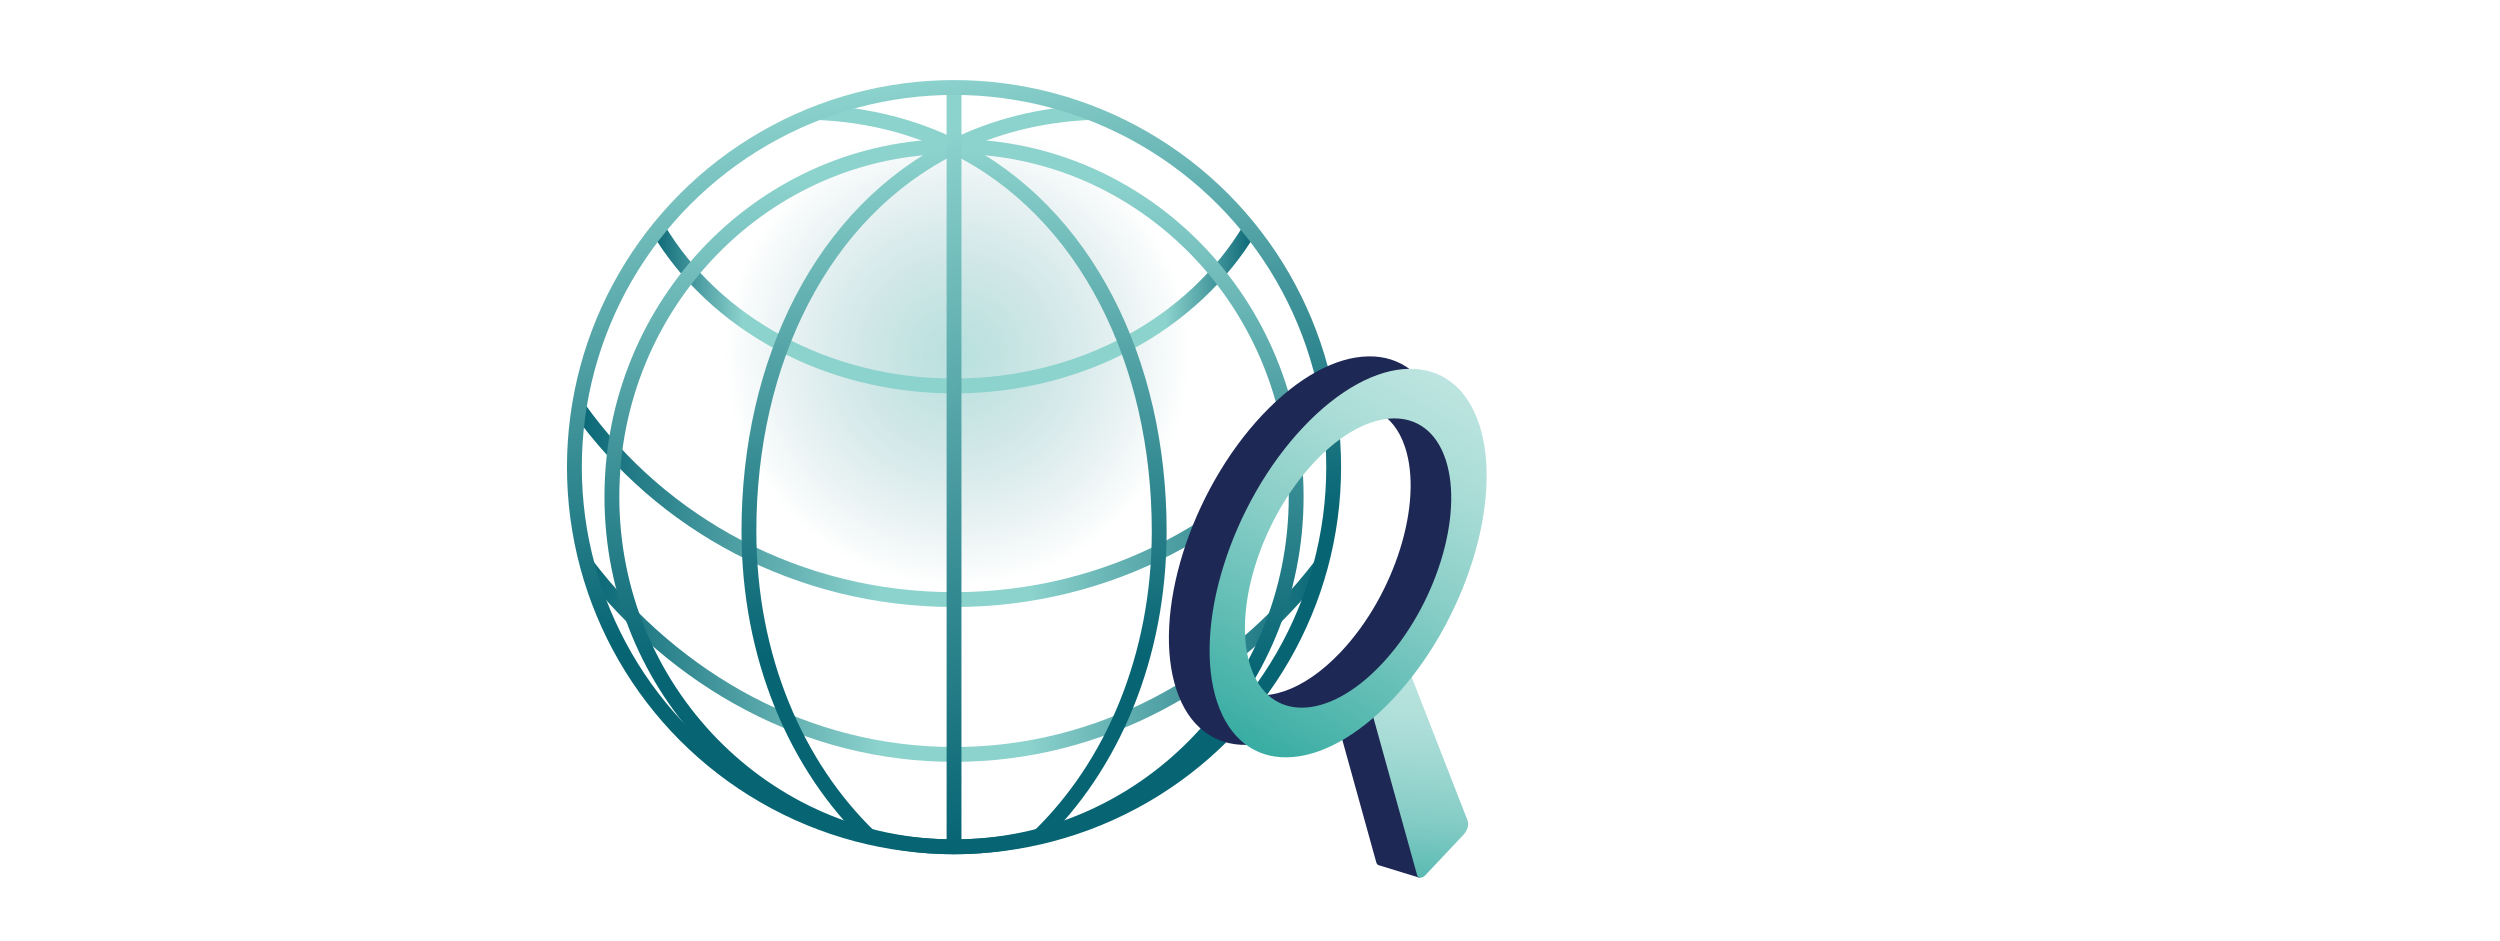
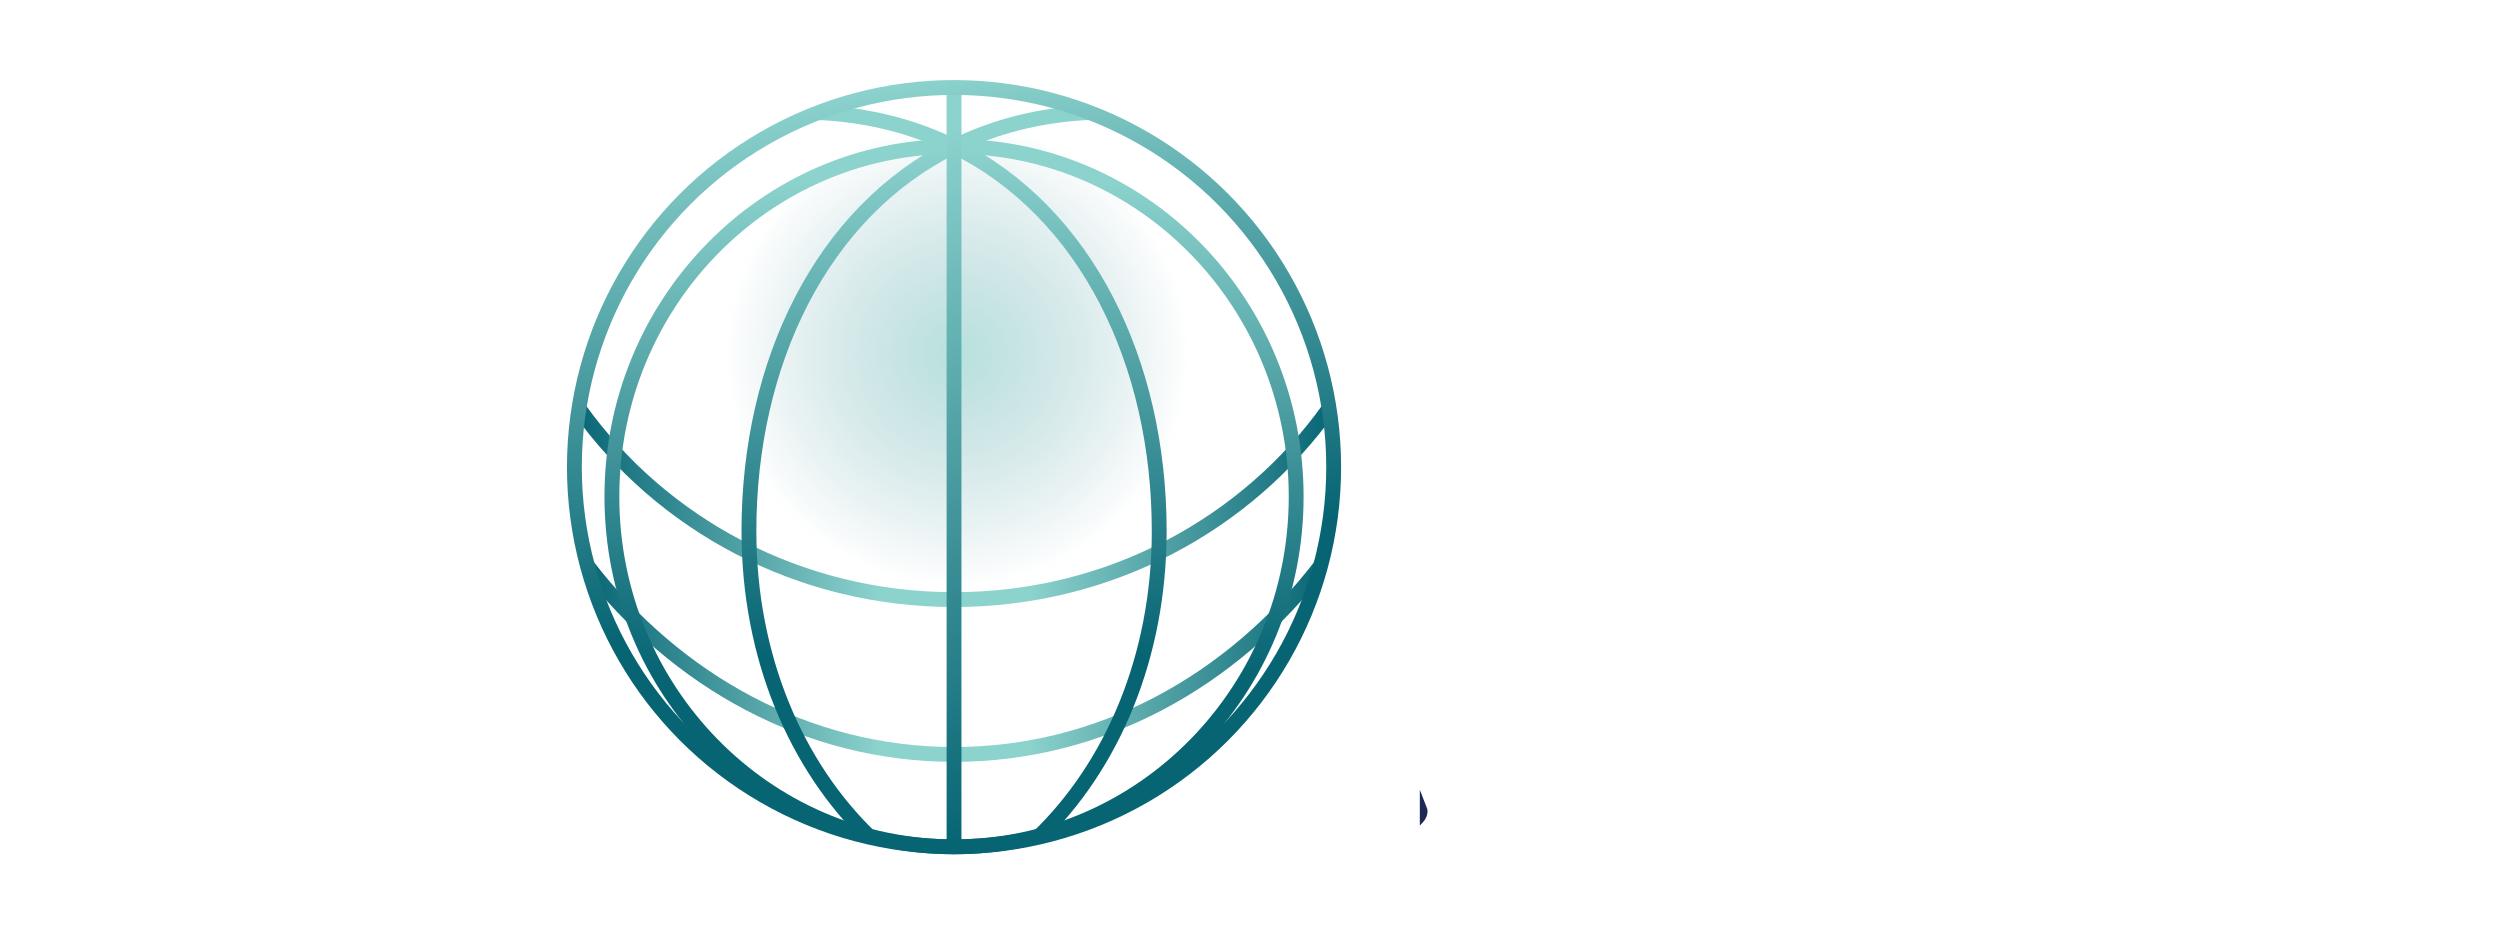
<svg xmlns="http://www.w3.org/2000/svg" xmlns:xlink="http://www.w3.org/1999/xlink" id="a" viewBox="0 0 372 140">
  <defs>
    <radialGradient id="b" cx="142.47" cy="52.73" fx="142.47" fy="52.73" r="34.59" gradientUnits="userSpaceOnUse">
      <stop offset="0" stop-color="#32aaa0" stop-opacity=".7" />
      <stop offset="1" stop-color="#056473" stop-opacity="0" />
    </radialGradient>
    <linearGradient id="c" x1="186.93" y1="46.04" x2="97" y2="46.04" gradientUnits="userSpaceOnUse">
      <stop offset="0" stop-color="#066473" />
      <stop offset=".15" stop-color="#8cd2cd" />
      <stop offset=".85" stop-color="#8cd2cd" />
      <stop offset="1" stop-color="#076574" />
      <stop offset="1" stop-color="#066473" />
    </linearGradient>
    <linearGradient id="d" x1="198.68" y1="75.22" x2="85.25" y2="75.22" gradientUnits="userSpaceOnUse">
      <stop offset="0" stop-color="#066473" />
      <stop offset=".4" stop-color="#8cd2cd" />
      <stop offset=".6" stop-color="#8cd2cd" />
      <stop offset="1" stop-color="#076574" />
      <stop offset="1" stop-color="#066473" />
    </linearGradient>
    <linearGradient id="e" x1="86.52" y1="98.43" x2="197.41" y2="98.43" xlink:href="#d" />
    <linearGradient id="f" x1="141.96" y1="20.69" x2="141.96" y2="127.11" gradientUnits="userSpaceOnUse">
      <stop offset=".06" stop-color="#8cd2cd" />
      <stop offset=".41" stop-color="#45989d" />
      <stop offset=".75" stop-color="#066473" />
    </linearGradient>
    <linearGradient id="g" x1="147.65" y1="15.64" x2="147.65" y2="125.43" xlink:href="#f" />
    <linearGradient id="h" x1="136.28" y1="15.64" x2="136.28" y2="125.43" xlink:href="#f" />
    <linearGradient id="i" x1="117.23" y1="26.67" x2="166.7" y2="112.36" gradientUnits="userSpaceOnUse">
      <stop offset=".06" stop-color="#8cd2cd" />
      <stop offset=".54" stop-color="#45989d" />
      <stop offset="1" stop-color="#066473" />
    </linearGradient>
    <linearGradient id="j" x1="131.96" y1="12.78" x2="151.97" y2="126.24" gradientUnits="userSpaceOnUse">
      <stop offset="0" stop-color="#8cd2cd" />
      <stop offset=".33" stop-color="#45989d" />
      <stop offset=".65" stop-color="#066473" />
    </linearGradient>
    <linearGradient id="k" x1="214.62" y1="65.49" x2="209.33" y2="137.14" gradientUnits="userSpaceOnUse">
      <stop offset=".06" stop-color="#caeae6" />
      <stop offset=".3" stop-color="#c7e8e4" />
      <stop offset=".45" stop-color="#bee5e0" />
      <stop offset=".58" stop-color="#b0dfda" />
      <stop offset=".69" stop-color="#9bd6d0" />
      <stop offset=".8" stop-color="#81cbc4" />
      <stop offset=".89" stop-color="#60bdb5" />
      <stop offset=".98" stop-color="#3aada3" />
      <stop offset="1" stop-color="#32aaa0" />
    </linearGradient>
    <linearGradient id="l" x1="221.68" y1="46.56" x2="184.16" y2="112.81" gradientUnits="userSpaceOnUse">
      <stop offset="0" stop-color="#caeae6" />
      <stop offset=".12" stop-color="#c1e6e2" />
      <stop offset=".32" stop-color="#abddd7" />
      <stop offset=".56" stop-color="#86cdc6" />
      <stop offset=".83" stop-color="#54b8af" />
      <stop offset="1" stop-color="#32aaa0" />
    </linearGradient>
  </defs>
  <circle cx="141.96" cy="70.69" r="56.49" style="fill:url(#b); opacity:.5; stroke-width:0px;" />
-   <path d="M97.95,34.1c8.27,13.86,24.87,23.33,44.01,23.33s35.74-9.47,44.01-23.33" style="fill:none; stroke:url(#c); stroke-miterlimit:10; stroke-width:2.21px;" />
  <path d="M197.78,60.77c-12.24,17.19-32.67,28.45-55.82,28.45s-43.58-11.26-55.82-28.45" style="fill:none; stroke:url(#d); stroke-miterlimit:10; stroke-width:2.21px;" />
  <path d="M196.53,84.17c-13.24,17.21-32.78,28.09-54.57,28.09s-41.33-10.88-54.57-28.09" style="fill:none; stroke:url(#e); stroke-miterlimit:10; stroke-width:2.21px;" />
  <ellipse cx="141.96" cy="73.9" rx="50.91" ry="52.11" style="fill:none; stroke:url(#f); stroke-miterlimit:10; stroke-width:2.21px;" />
  <path d="M121.76,16.75c7.51.34,14.26,2.11,20.21,5.05,19.72,9.73,30.52,32.21,30.52,57.23,0,18.78-7.04,35-18.08,45.61" style="fill:none; stroke:url(#g); stroke-miterlimit:10; stroke-width:2.21px;" />
  <path d="M129.52,124.63c-11.04-10.61-18.08-26.83-18.08-45.61,0-25.02,10.8-47.49,30.52-57.23,5.94-2.93,12.7-4.71,20.21-5.05" style="fill:none; stroke:url(#h); stroke-miterlimit:10; stroke-width:2.21px;" />
  <line x1="141.96" y1="13.02" x2="141.96" y2="126.01" style="fill:none; stroke:url(#i); stroke-miterlimit:10; stroke-width:2.21px;" />
  <circle cx="141.96" cy="69.51" r="56.49" style="fill:none; stroke:url(#j); stroke-miterlimit:10; stroke-width:2.21px;" />
-   <path d="M218.83,68.4l-4.11-4.43c-.18-.95-.41-1.85-.69-2.71-.9-2.73-2.29-4.83-4.14-6.24-1.78-1.36-3.9-2.04-6.3-1.99-2.4.04-4.97.8-7.63,2.24-2.75,1.5-5.48,3.67-8.11,6.46s-5,6.03-7.06,9.64c-1.98,3.48-3.59,7.15-4.76,10.9-1.17,3.75-1.86,7.4-2.05,10.85-.19,3.57.17,6.76,1.07,9.49.9,2.73,2.29,4.83,4.14,6.24,1.78,1.36,3.9,2.03,6.3,1.99,2.4-.04,4.97-.8,7.63-2.24,1.75-.95,3.48-2.17,5.19-3.65l6.48,23.37c.06.2.16.33.3.4h0s.12.04.12.04h0l6.05,1.86v-14.05l-4.05-14.93,11.01-20.61.6-12.62ZM199.53,96.99c-5.62,5.96-11.6,7.81-15.62,5.52l-1.31-15.55,9.98-19.69,12.36-6.05c1.82.95,3.27,2.71,4.13,5.31,2.75,8.3-1.53,21.96-9.53,30.45Z" style="fill:#1e2855; stroke-width:0px;" />
  <path d="M212.35,120.3l-1.08-2.78v5.32l.47-.5c.54-.57.82-1.5.61-2.03ZM205.1,128.71s.08.03.12.04l-.12-.04Z" style="fill:#1e2855; stroke-width:0px;" />
-   <path d="M209.18,98.5l9.22,23.65c.21.54-.07,1.46-.61,2.03l-5.65,6c-.54.57-1.13.57-1.29-.02l-7.17-25.83,5.5-5.83h0Z" style="fill:url(#k); stroke-width:0px;" />
-   <path d="M207.29,103.99c-2.63,2.79-5.36,4.96-8.11,6.46-2.66,1.44-5.22,2.2-7.63,2.24-2.4.04-4.52-.63-6.3-1.99-1.84-1.41-3.23-3.51-4.14-6.24s-1.26-5.92-1.07-9.49c.18-3.45.87-7.1,2.05-10.85,1.17-3.75,2.78-7.42,4.76-10.9,2.05-3.6,4.43-6.85,7.06-9.64s5.36-4.96,8.11-6.46c2.66-1.44,5.22-2.2,7.63-2.24,2.4-.04,4.52.63,6.3,1.99,1.84,1.41,3.23,3.51,4.14,6.24s1.26,5.92,1.07,9.49c-.18,3.45-.87,7.1-2.05,10.85-1.17,3.75-2.78,7.42-4.76,10.9-2.05,3.6-4.43,6.85-7.06,9.64ZM195.61,68.73c-8.01,8.49-12.28,22.15-9.53,30.45s11.5,8.14,19.5-.35c8.01-8.49,12.28-22.15,9.53-30.45-2.75-8.3-11.5-8.14-19.5.35Z" style="fill:url(#l); stroke-width:0px;" />
</svg>